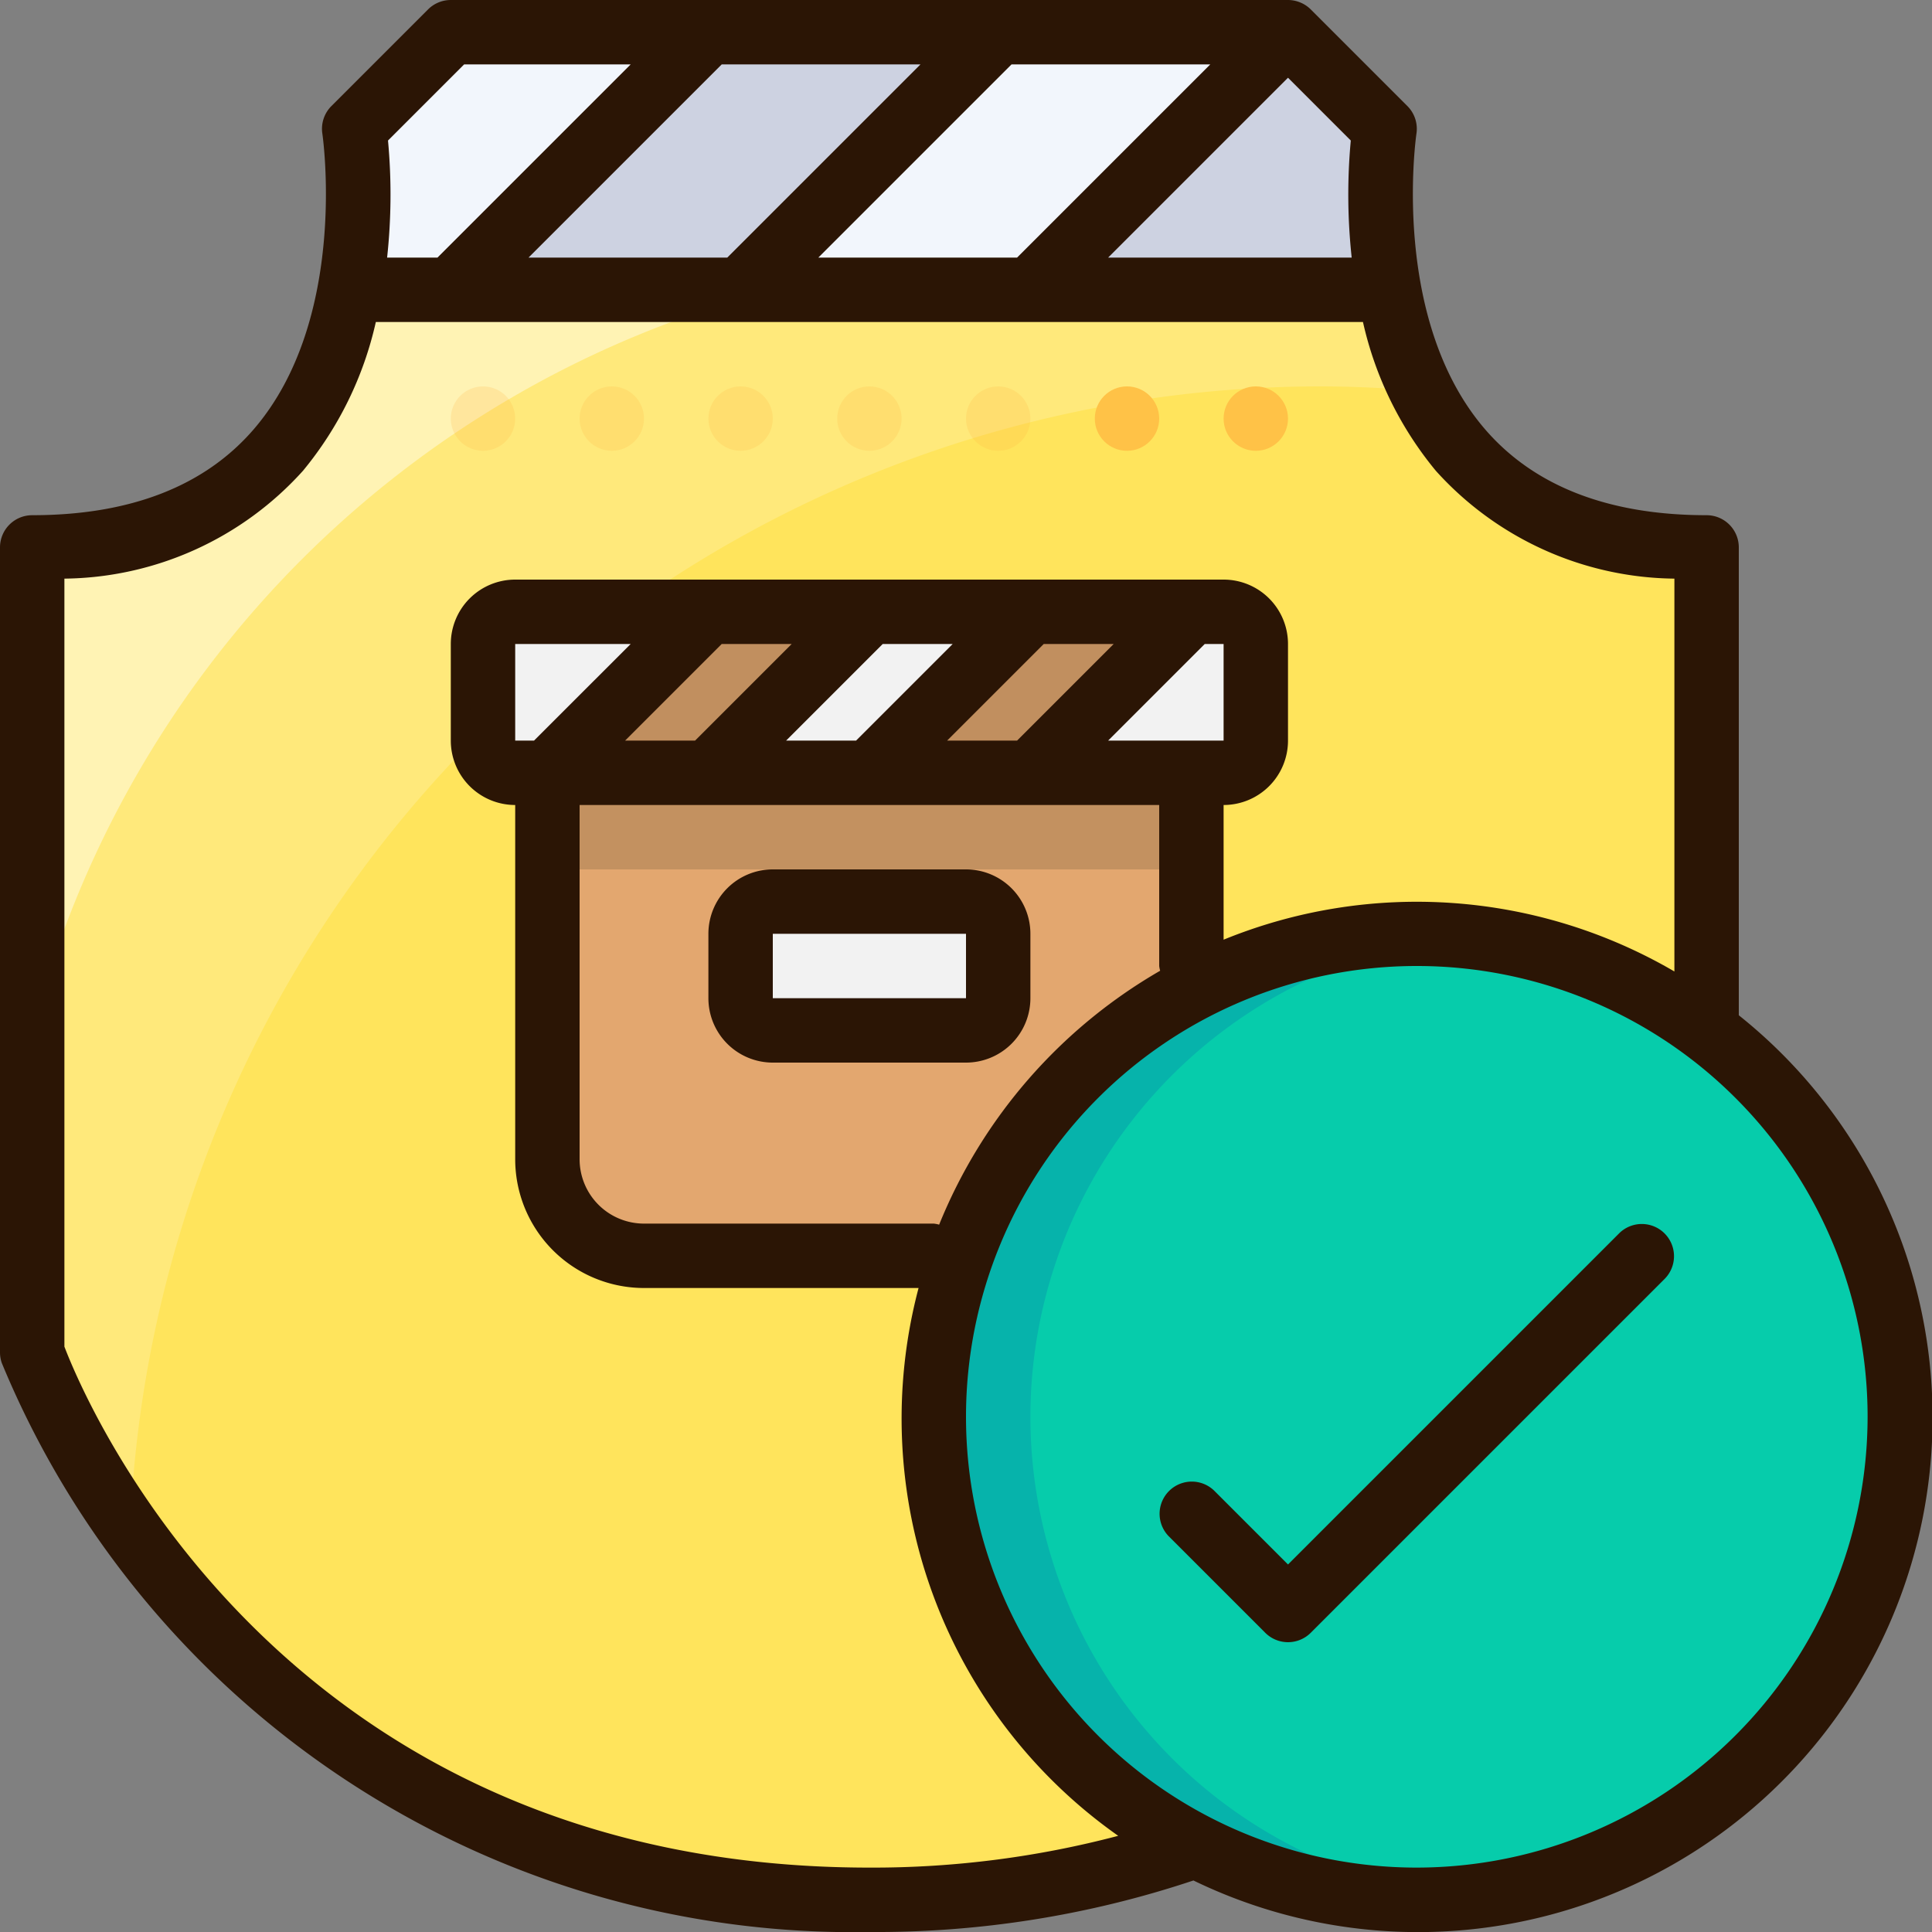
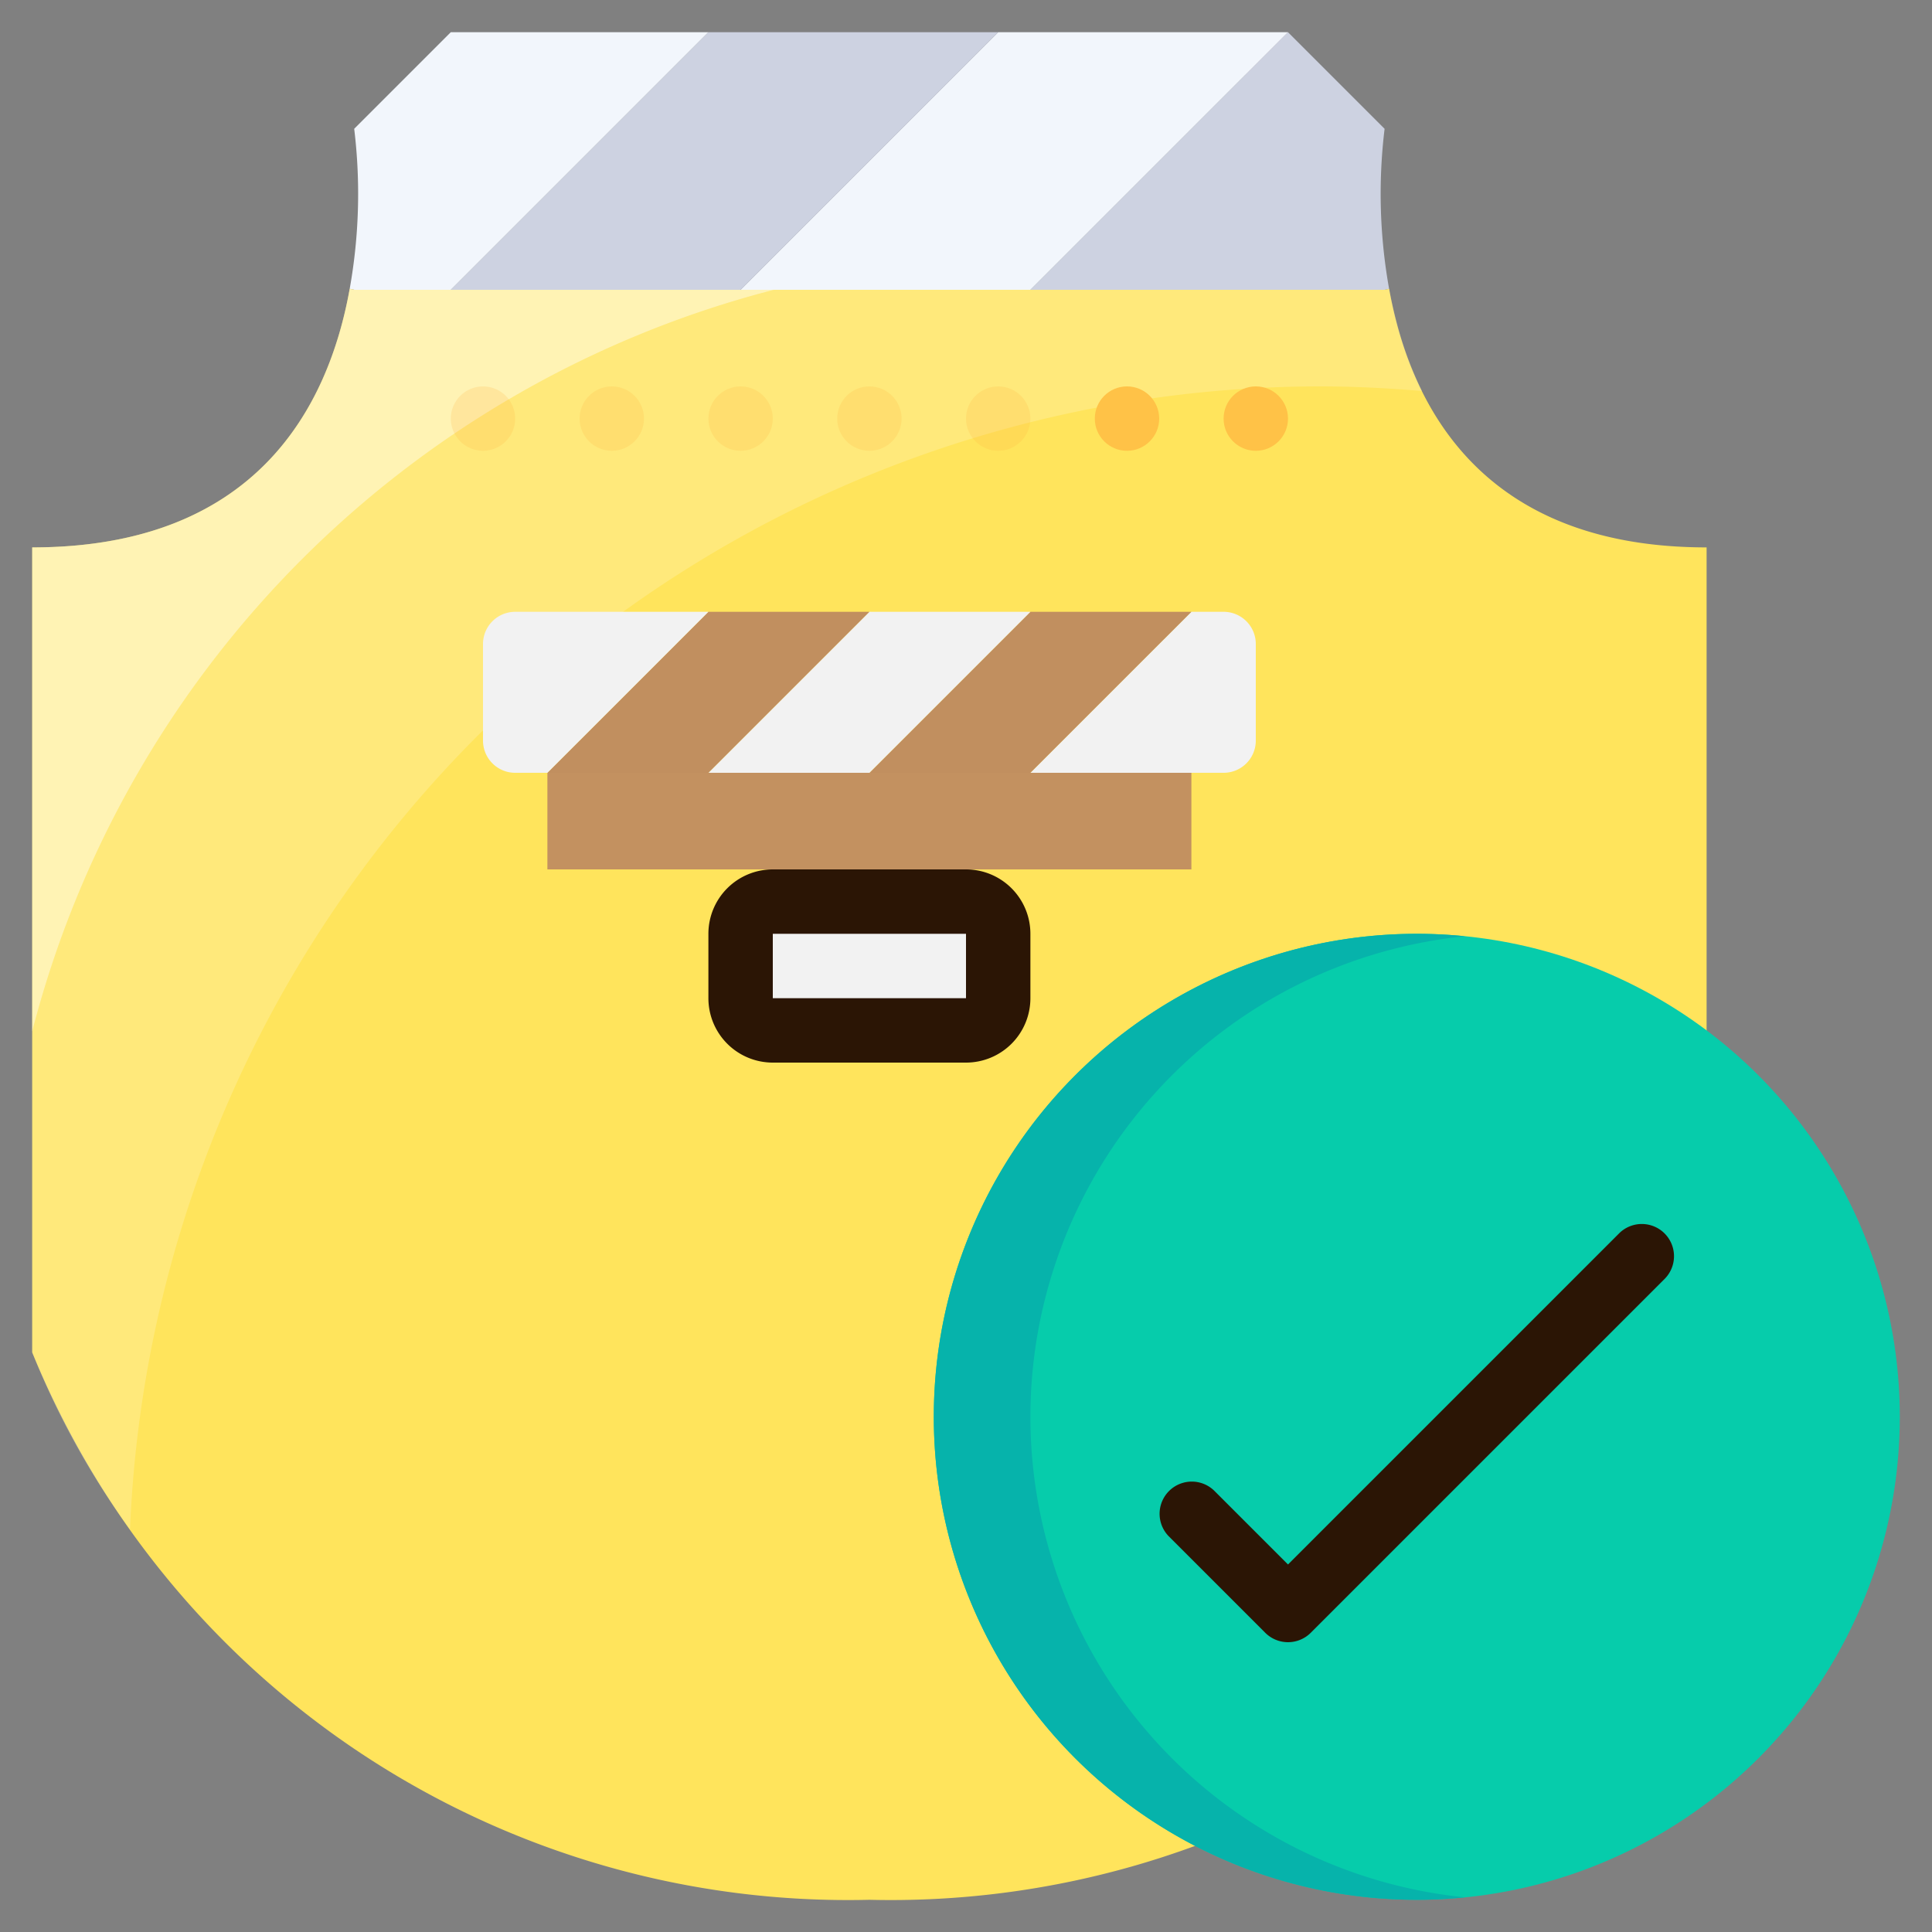
<svg xmlns="http://www.w3.org/2000/svg" viewBox="0 0 60 60">
  <rect x="0" y="0" width="60" height="60" fill="#808080" stroke="none" />
  <title>21-Delivery Protection</title>
  <g id="_21-Delivery_Protection" data-name="21-Delivery Protection">
    <path d="M43.14,8.97,43,9H32l8-8,3,3A16.727,16.727,0,0,0,43.14,8.97Z" style="fill:#cdd2e1" />
    <polygon points="40 1 32 9 23 9 31 1 40 1" style="fill:#f2f6fc" />
    <polygon points="31 1 23 9 14 9 22 1 31 1" style="fill:#cdd2e1" />
    <path d="M10.86,8.97A16.727,16.727,0,0,0,11,4l3-3h8L14,9H11Z" style="fill:#f2f6fc" />
    <path d="M53,17V42A27.371,27.371,0,0,1,27,59,27.371,27.371,0,0,1,1,42V17c6.95,0,9.2-4.36,9.86-8.03L11,9H43l.14-.03C43.8,12.64,46.05,17,53,17Z" style="fill:#ffe45c" />
    <g style="opacity:0.54">
      <path d="M24.035,9H11l-.14-.03C10.2,12.64,7.95,17,1,17V32.035A32.054,32.054,0,0,1,24.035,9Z" style="fill:#fff" />
    </g>
    <g style="opacity:0.19">
      <path d="M43.4,10.1c-.1-.379-.19-.757-.257-1.127L43,9H24.035A32.054,32.054,0,0,0,1,32.035V42A24.858,24.858,0,0,0,4.038,47.5,37,37,0,0,1,41,12c1.067,0,2.12.055,3.164.144A11.134,11.134,0,0,1,43.4,10.1Z" style="fill:#fff" />
    </g>
    <rect x="23" y="28" width="8" height="4" rx="1" ry="1" style="fill:#f2f2f2" />
-     <path d="M37,24V36a3,3,0,0,1-3,3H20a3,3,0,0,1-3-3V24H37Zm-6,7V29a1,1,0,0,0-1-1H24a1,1,0,0,0-1,1v2a1,1,0,0,0,1,1h6A1,1,0,0,0,31,31Z" style="fill:#e3a76f" />
    <path d="M39,20v3a1,1,0,0,1-1,1H32l5-5h1A1,1,0,0,1,39,20Z" style="fill:#f2f2f2" />
    <polygon points="37 19 32 24 27 24 32 19 37 19" style="fill:#c18f5f" />
    <polygon points="32 19 27 24 22 24 27 19 32 19" style="fill:#f2f2f2" />
    <polygon points="27 19 22 24 17 24 22 19 27 19" style="fill:#c18f5f" />
    <path d="M22,19l-5,5H16a1,1,0,0,1-1-1V20a1,1,0,0,1,1-1Z" style="fill:#f2f2f2" />
    <rect x="17" y="24" width="20" height="3" style="fill:#c39160" />
    <circle cx="44" cy="44" r="15" style="fill:#06ccab" />
    <path d="M32,44A15.006,15.006,0,0,1,45.5,29.076C45.006,29.027,44.506,29,44,29a15,15,0,0,0,0,30c.506,0,1.006-.027,1.5-.076A15.006,15.006,0,0,1,32,44Z" style="fill:#06b3ab" />
    <g style="opacity:0.19">
      <circle cx="27" cy="13" r="1" style="fill:#ffb13b" />
    </g>
    <g style="opacity:0.19">
      <circle cx="31" cy="13" r="1" style="fill:#ffb13b" />
    </g>
    <circle cx="35" cy="13" r="1" style="fill:#ffc247" />
    <circle cx="39" cy="13" r="1" style="fill:#ffc247" />
    <g style="opacity:0.19">
      <circle cx="23" cy="13" r="1" style="fill:#ffb13b" />
    </g>
    <g style="opacity:0.19">
      <circle cx="19" cy="13" r="1" style="fill:#ffb13b" />
    </g>
    <g style="opacity:0.19">
      <circle cx="15" cy="13" r="1" style="fill:#ffb13b" />
    </g>
    <path d="M30,27H24a2,2,0,0,0-2,2v2a2,2,0,0,0,2,2h6a2,2,0,0,0,2-2V29A2,2,0,0,0,30,27Zm0,4H24V29h6Z" style="fill:#2b1505" />
-     <path d="M54,31.53V17a1,1,0,0,0-1-1c-3.042,0-5.357-.9-6.883-2.672-2.956-3.436-2.137-9.12-2.128-9.177a1,1,0,0,0-.282-.858l-3-3A.989.989,0,0,0,40.38.076,1,1,0,0,0,40,0H14a1,1,0,0,0-.707.293l-3,3a1,1,0,0,0-.282.858c.009.057.828,5.741-2.128,9.177C6.357,15.1,4.042,16,1,16a1,1,0,0,0-1,1V42a1,1,0,0,0,.057.333A28.6,28.6,0,0,0,27,60a31.119,31.119,0,0,0,10.063-1.6A15.979,15.979,0,0,0,54,31.53ZM41.978,8H34.414L40,2.414l1.95,1.95A18.163,18.163,0,0,0,41.978,8ZM25.414,8l6-6h6.172l-6,6Zm-9,0,6-6h6.172l-6,6Zm-2-6h5.172l-6,6H12.022a18.163,18.163,0,0,0,.028-3.636ZM27,58C8.75,58,2.675,43.586,2,41.821V17.97a10.115,10.115,0,0,0,7.407-3.347A11.031,11.031,0,0,0,11.672,10H42.328a11.031,11.031,0,0,0,2.265,4.623A10.115,10.115,0,0,0,52,17.97v12.2a15.866,15.866,0,0,0-14-.987V25a2,2,0,0,0,2-2V20a2,2,0,0,0-2-2H16a2,2,0,0,0-2,2v3a2,2,0,0,0,2,2V36a4,4,0,0,0,4,4h8.527a15.849,15.849,0,0,0,6.2,17.013A29.856,29.856,0,0,1,27,58Zm2.166-19.967A1.016,1.016,0,0,0,29,38H20a2,2,0,0,1-2-2V25H36v5a.912.912,0,0,0,.03.147A16.07,16.07,0,0,0,29.166,38.033ZM24.586,20l-3,3H19.413l3-3Zm5,0-3,3H24.413l3-3Zm5,0-3,3H29.414l3-3ZM38,20v3H34.414l3-3ZM16.585,23H16V20h3.586ZM44,58A14,14,0,1,1,58,44,14.015,14.015,0,0,1,44,58Z" style="fill:#2b1505" />
    <path d="M50.293,38.293,40,48.586l-2.293-2.293a1,1,0,0,0-1.414,1.414l3,3a1,1,0,0,0,1.414,0l11-11a1,1,0,0,0-1.414-1.414Z" style="fill:#2b1505" />
  </g>
</svg>